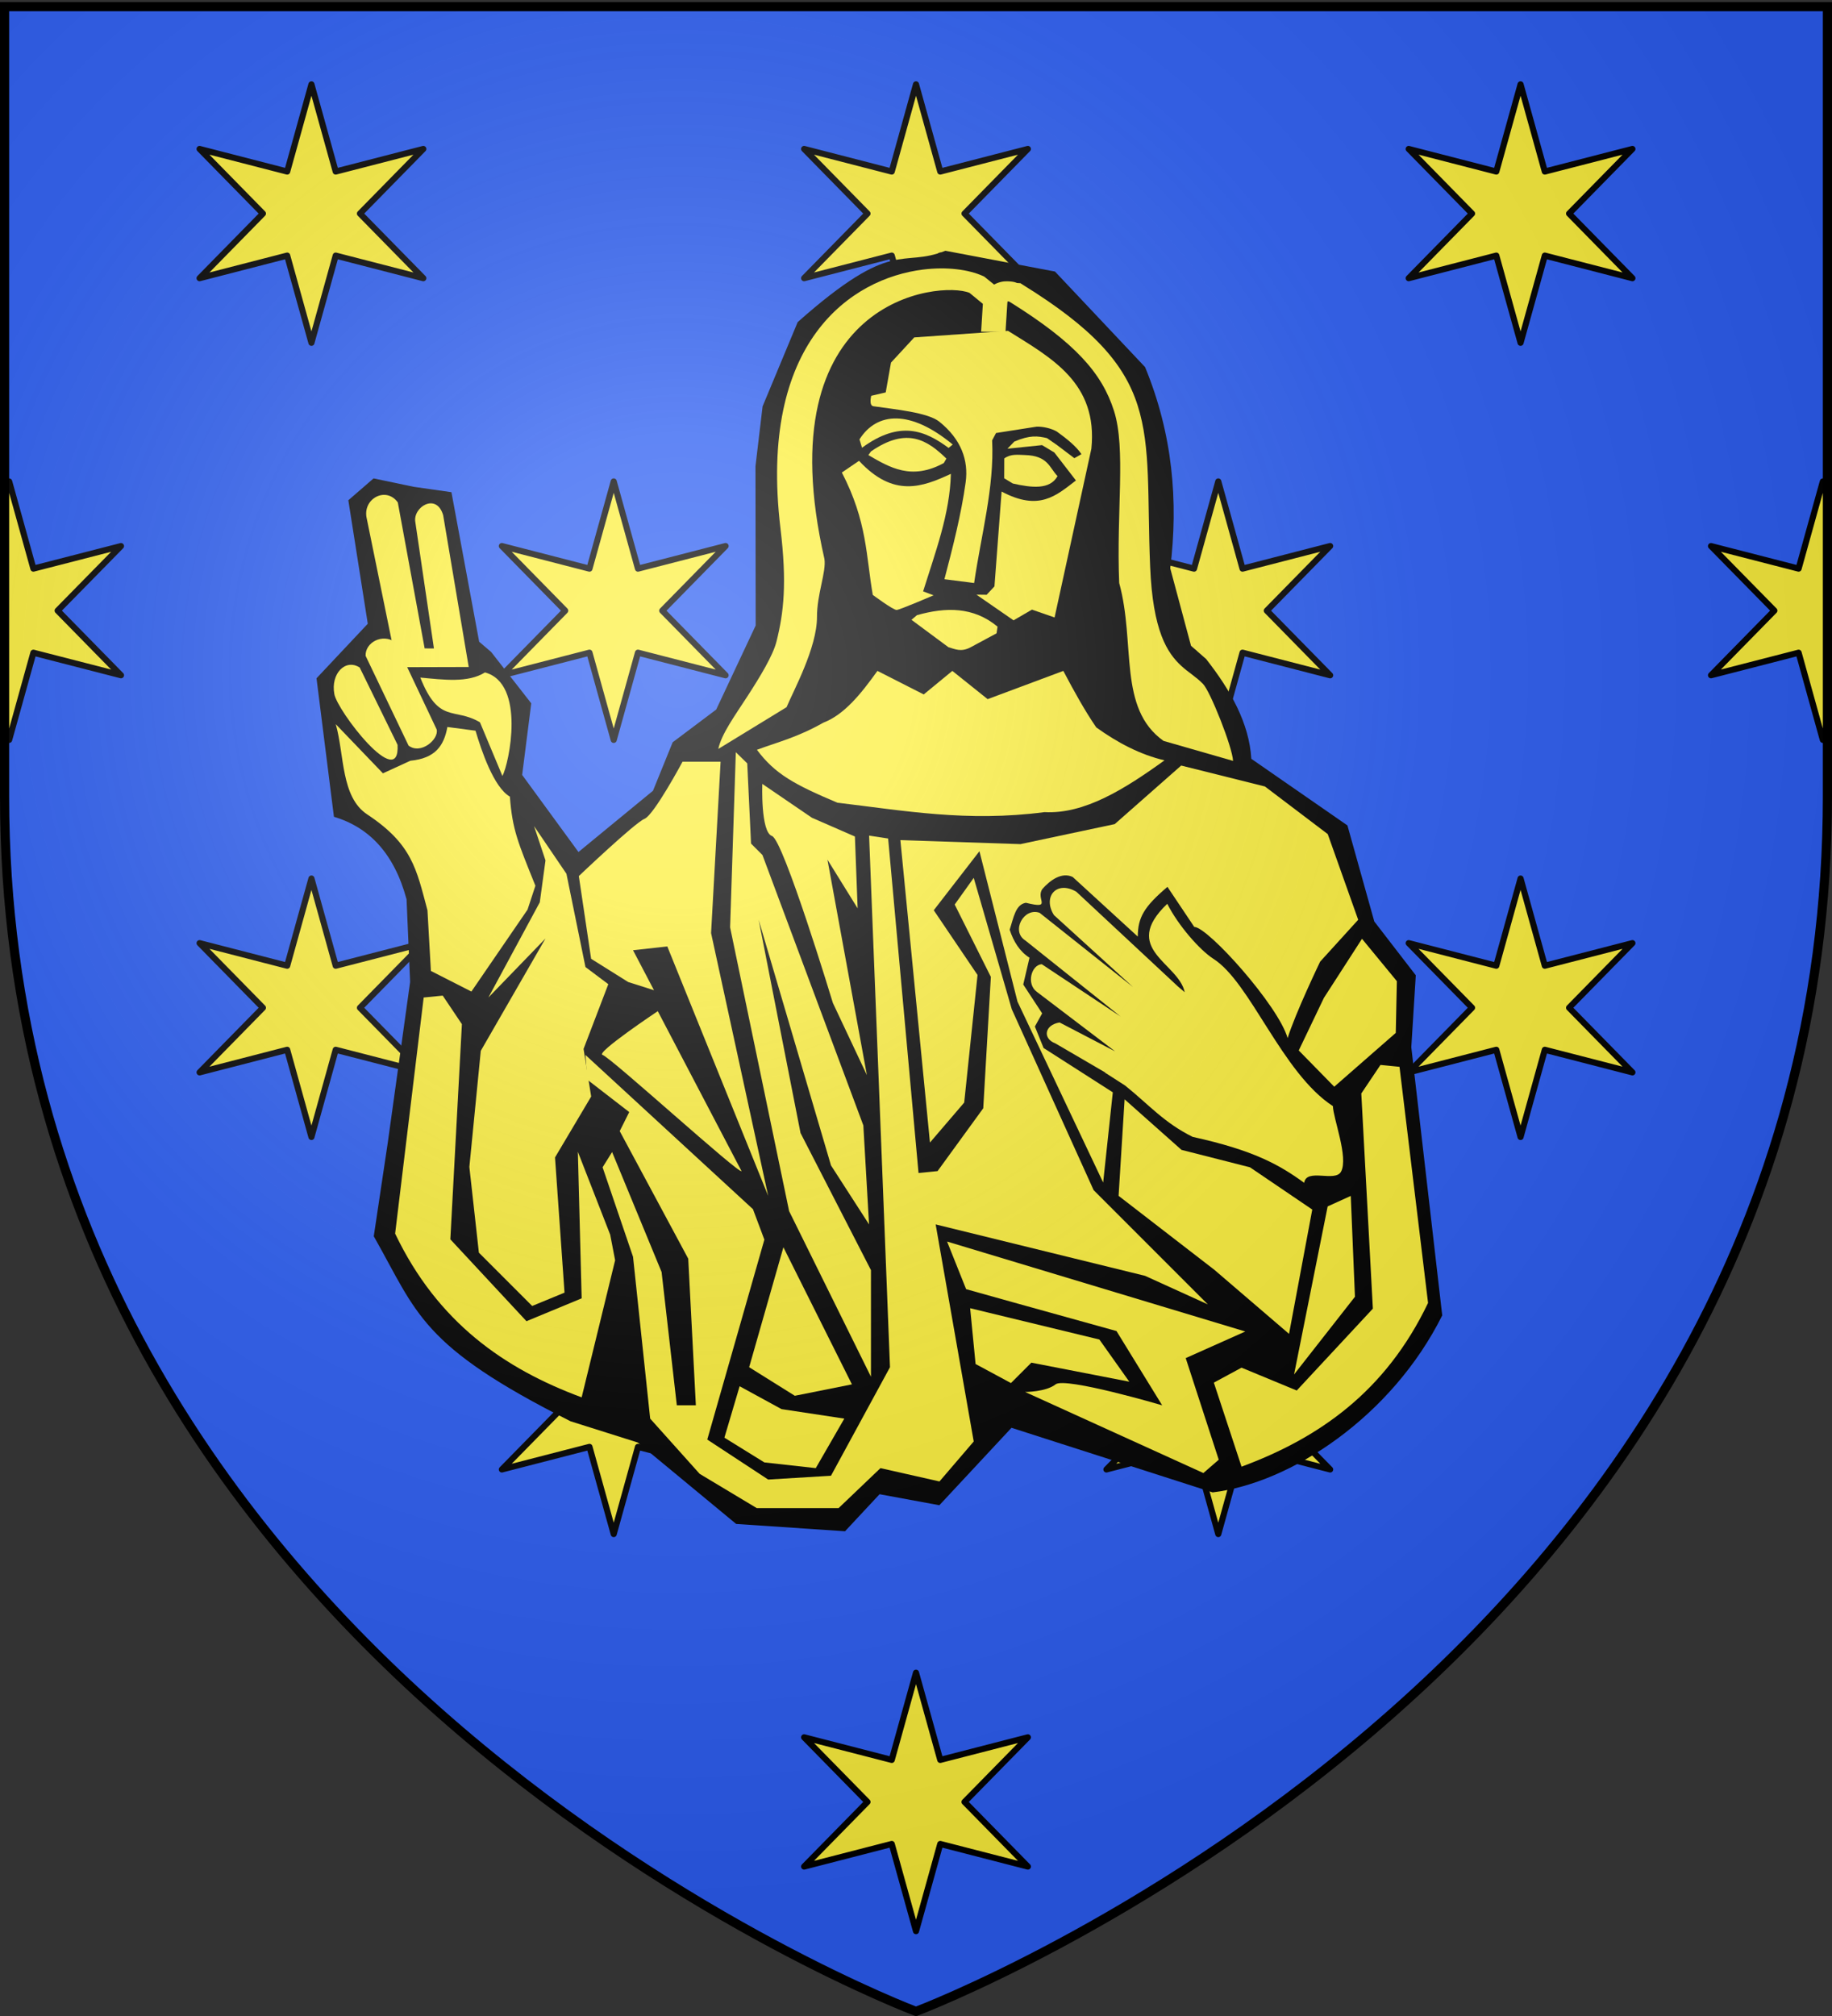
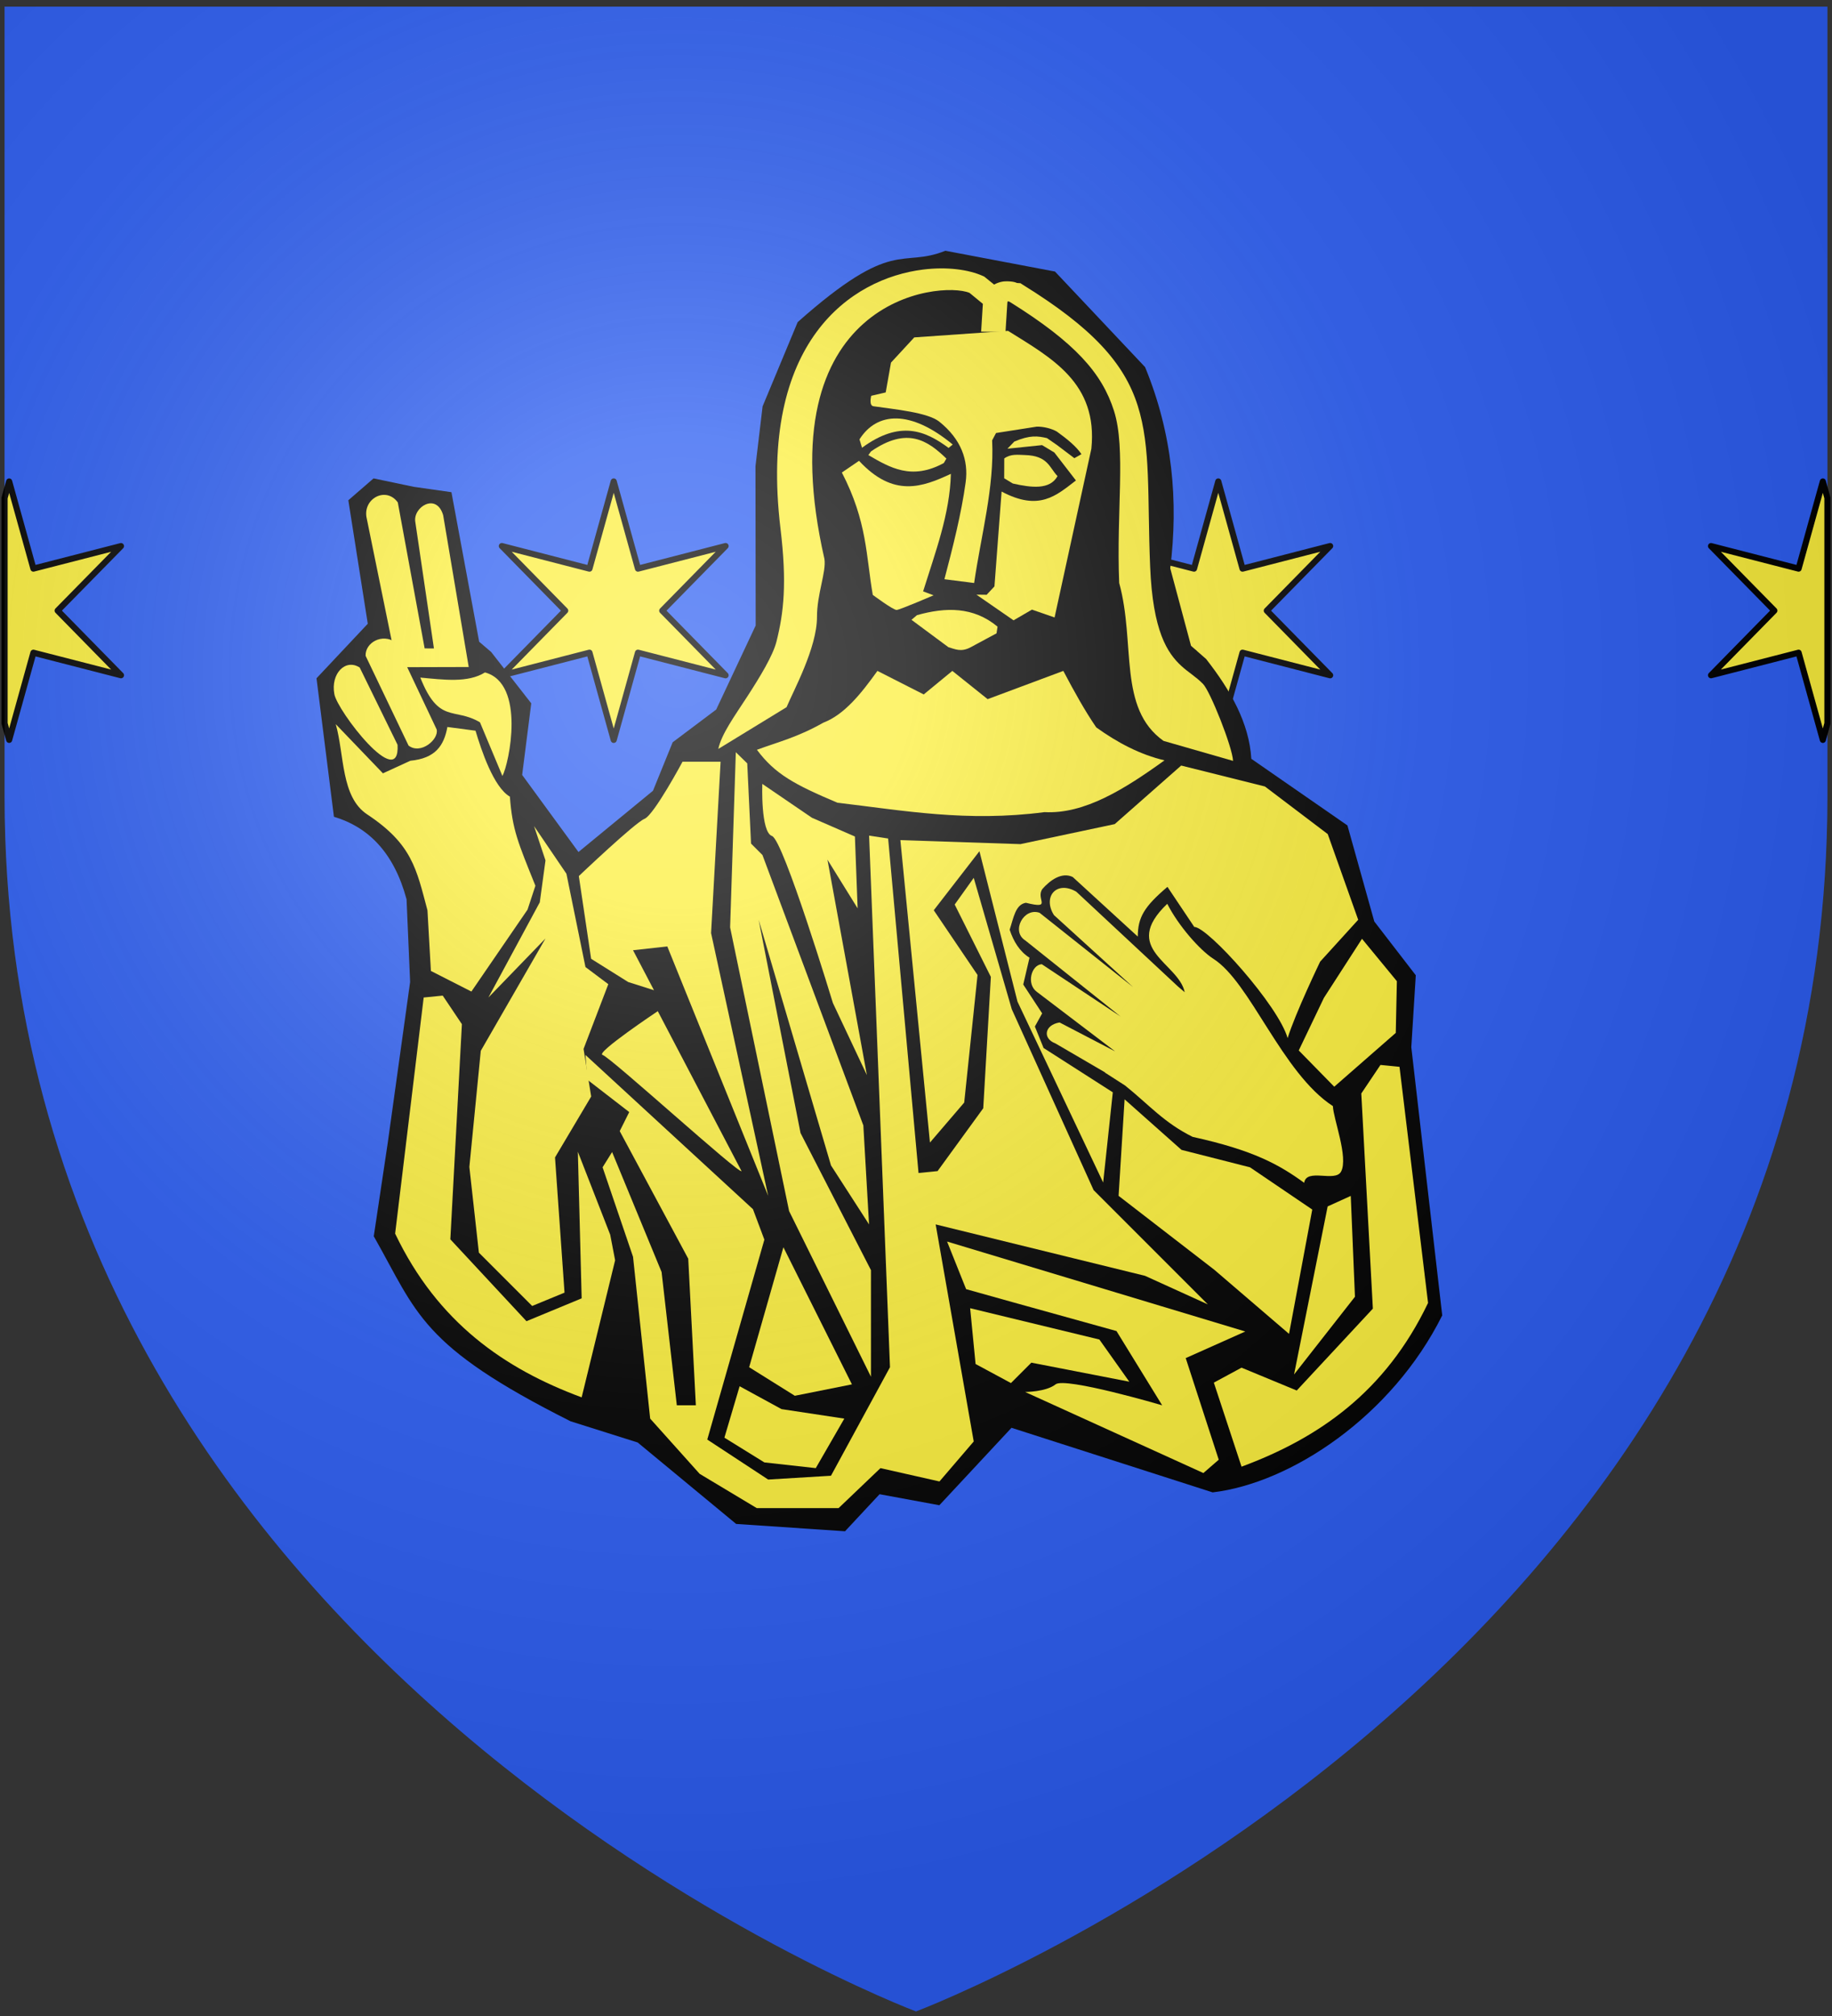
<svg xmlns="http://www.w3.org/2000/svg" xmlns:xlink="http://www.w3.org/1999/xlink" width="600" height="660" version="1.0">
  <rect width="100%" height="100%" fill="#333333" stroke="none" />
  <desc>Flag of Canton of Valais (Wallis)</desc>
  <defs>
    <g id="c">
      <path id="b" d="M0 0v1h.5z" transform="rotate(18 3.157 -.5)" />
      <use xlink:href="#b" width="810" height="540" transform="scale(-1 1)" />
    </g>
    <g id="d">
      <use xlink:href="#c" width="810" height="540" transform="rotate(72)" />
      <use xlink:href="#c" width="810" height="540" transform="rotate(144)" />
    </g>
    <radialGradient xlink:href="#a" id="l" cx="221.445" cy="226.331" r="300" fx="221.445" fy="226.331" gradientTransform="matrix(1.353 0 0 1.349 -77.63 -85.747)" gradientUnits="userSpaceOnUse" />
    <linearGradient id="a">
      <stop offset="0" style="stop-color:white;stop-opacity:.314" />
      <stop offset=".19" style="stop-color:white;stop-opacity:.251" />
      <stop offset=".6" style="stop-color:#6b6b6b;stop-opacity:.125" />
      <stop offset="1" style="stop-color:black;stop-opacity:.125" />
    </linearGradient>
  </defs>
  <g style="display:inline">
    <path d="M300 658.5s298.5-112.32 298.5-397.772V2.176H1.5v258.552C1.5 546.18 300 658.5 300 658.5" style="fill:#2b5df2;fill-opacity:1;fill-rule:evenodd;stroke:none;stroke-width:1px;stroke-linecap:butt;stroke-linejoin:miter;stroke-opacity:1" />
-     <path id="e" d="M226.04 391.027 176.391 212.61-2.943 258.824 126.745 126.62-2.943-5.583 176.392 40.63l49.647-178.415L275.686 40.63 455.022-5.583 325.333 126.62l129.689 132.204-179.336-46.213z" style="opacity:1;fill:#fcef3c;fill-opacity:1;stroke:#000;stroke-width:12.5;stroke-linejoin:round;stroke-miterlimit:4;stroke-dasharray:none;stroke-opacity:1;display:inline" transform="matrix(.16 0 0 .16 263.834 49.661)" />
    <use xlink:href="#e" id="g" width="600" height="660" x="0" y="0" transform="translate(198)" />
    <use xlink:href="#e" id="h" width="600" height="660" x="0" y="0" transform="translate(-198)" />
    <path id="f" d="M226.04 391.027 176.391 212.61-2.943 258.824 126.745 126.62-2.943-5.583 176.392 40.63l49.647-178.415L275.686 40.63 455.022-5.583 325.333 126.62l129.689 132.204-179.336-46.213z" style="opacity:1;fill:#fcef3c;fill-opacity:1;stroke:#000;stroke-width:12.5;stroke-linejoin:round;stroke-miterlimit:4;stroke-dasharray:none;stroke-opacity:1;display:inline" transform="matrix(.16 0 0 .16 362.834 179.661)" />
    <use xlink:href="#f" width="600" height="660" transform="translate(-198)" />
    <path d="m597 157.625-7.937 28.531-28.688-7.375 20.75 21.125-20.75 21.156 28.688-7.375L597 242.22l1.5-5.406V163.03zM3 157.625l-1.5 5.406v73.782l1.5 5.406 7.938-28.531 28.687 7.375-20.75-21.157 20.75-21.125-28.687 7.375z" style="opacity:1;fill:#fcef3c;fill-opacity:1;stroke:#000;stroke-width:2;stroke-linejoin:round;stroke-miterlimit:4;stroke-dasharray:none;stroke-opacity:1;display:inline" />
    <use xlink:href="#e" id="i" width="600" height="660" x="0" y="0" transform="translate(0 260)" />
    <use xlink:href="#g" id="j" width="600" height="660" x="0" y="0" transform="translate(0 260)" />
    <use xlink:href="#h" id="k" width="600" height="660" x="0" y="0" transform="translate(0 260)" />
    <use xlink:href="#i" width="600" height="660" transform="translate(0 260)" />
    <use xlink:href="#j" width="600" height="660" transform="translate(-99 130)" />
    <use xlink:href="#k" width="600" height="660" transform="translate(99 130)" />
  </g>
  <g style="display:inline">
    <path d="m1192.141 827.589 16.124 13.333 17.829 1.198 5.658-6.066 9.788 1.806 11.814-12.677 32.94 10.572c12.764-1.505 29.326-12.39 37.594-28.97l-5.064-43.897.734-11.776-6.795-8.808-4.398-15.722-15.738-10.904c-.36-5.866-3.385-11.2-7.4-16.334l-2.475-2.166-3.403-12.686c1.35-10.978.399-21.957-4.12-32.936l-14.754-15.64-17.945-3.403c-7.326 2.928-8.38-2.346-24.19 11.678l-5.747 13.795-1.166 9.799.034 26.069-6.467 13.76-7.127 5.355-3.223 7.935-12.203 10.027-9.221-12.617 1.49-11.72-6.562-8.399-1.969-1.682-4.54-24.48-6.187-.883-6.565-1.375-4.132 3.578 3.184 20.214-8.395 8.928 2.852 22.669c5.713 1.708 9.852 5.934 11.894 13.515l.583 13.524-3.664 26.348-2.288 15.28c7.169 12.612 7.566 17.893 32.228 30.287z" style="fill:#000;fill-opacity:1;stroke:none;stroke-width:1.5;stroke-miterlimit:4;stroke-dasharray:none;stroke-opacity:1;display:inline" transform="matrix(2 0 0 2 -2175.43 -1182.934)" />
    <path d="M1442.698 710.007c1.438 5.111.836 11.915 5.146 14.77 7.359 4.874 8.054 8.895 9.871 15.705l.562 9.918 6.63 3.376 9.196-13.41 1.287-3.912c-2.843-7.065-3.77-9.123-4.18-14.586-2.657-1.515-4.69-7.644-5.627-10.79l-4.605-.608c-.562 3.066-1.977 5.133-6.064 5.525l-4.491 2.059" style="fill:#fcef3c;fill-opacity:1;fill-rule:evenodd;stroke:none;stroke-width:1.886;stroke-linecap:butt;stroke-linejoin:miter;stroke-miterlimit:4;stroke-dasharray:none;stroke-opacity:1" transform="matrix(2 0 0 2 -2775.43 -1182.934)" />
    <path d="m1447.586 698.823 7.032 14.688c2.009 1.548 5-1.042 4.602-2.642l-6.747-14.263c-2.16-1.53-4.978.053-4.888 2.217m-5.122 6.242c.447 2.748 10.79 16.147 10.354 8.32l-6.198-12.65c-2.339-1.507-4.767 1-4.156 4.33" style="fill:#fcef3c;fill-opacity:1;fill-rule:evenodd;stroke:none;stroke-width:2.09;stroke-linecap:butt;stroke-linejoin:miter;stroke-miterlimit:4;stroke-dasharray:none;stroke-opacity:1" transform="matrix(2 0 0 2 -2775.43 -1182.934)" />
    <path d="M1469.988 718.488c1.099-2.021 3.848-15.143-2.857-16.951-2.78 1.743-6.732 1.197-10.587.842 3.046 7.677 5.54 4.812 9.769 7.326" style="fill:#fcef3c;fill-opacity:1;fill-rule:evenodd;stroke:none;stroke-width:1.886;stroke-linecap:butt;stroke-linejoin:miter;stroke-miterlimit:4;stroke-dasharray:none;stroke-opacity:1" transform="matrix(2 0 0 2 -2775.43 -1182.934)" />
    <path d="M1578.408 715.929c-6.55 4.721-13.101 8.823-19.651 8.477-12.754 1.662-23.109-.273-33.908-1.541-7.022-2.965-10.219-4.687-13.183-8.666 3.497-1.289 6.633-2.035 10.87-4.435 3.457-1.317 6.203-4.769 8.863-8.477l7.58 3.853 4.687-3.853 5.78 4.624 12.393-4.624c1.798 3.416 3.596 6.635 5.395 9.248 3.537 2.546 7.232 4.463 11.174 5.394M1587.29 830.408l-2.515 2.181-29.191-13.27s3.428 0 4.987-1.247c1.558-1.247 17.453 3.428 17.453 3.428l-7.48-12.155-16.83-4.675-7.792-2.181-3.117-7.792 48.835 14.723-9.757 4.355zM1475.173 726.7l5.298 7.791 3.117 15.272 3.74 2.805-4.052 10.597 1.247 7.792-5.922 9.973 1.558 22.129-5.298 2.182-8.727-8.727-1.558-14.025 1.87-19.012 10.597-18.39-9.35 9.663 8.415-15.584.935-6.857z" style="fill:#fcef3c;fill-opacity:1;stroke:none;stroke-width:1.5;stroke-miterlimit:4;stroke-dasharray:none;stroke-opacity:1" transform="matrix(2 0 0 2 -2775.43 -1182.934)" />
    <path d="m1581.14 716.779 13.714 3.428L1605.14 728l4.986 14.025-6.233 6.857s-4.076 8.468-5.323 12.52c-1.475-5.292-13.062-18.207-15.29-18.207l-4.39-6.557c-3.85 3.277-4.834 4.997-4.858 8.139l-10.66-9.759c-1.766-.831-3.64.475-4.957 1.961-1.166 1.67 1.758 3.37-2.71 2.264-1.716.29-2.007 2.464-2.654 4.411.651 1.96 1.65 3.573 3.25 4.583l-1.024 4.386 3.097 4.723-1.192 2.154 1.426 3.515 11.335 7.255-1.58 14.766-14.026-29.609-6.233-24.622-7.48 9.662 7.168 10.597-2.182 20.882-5.61 6.545-4.843-49.504 19.66.656 15.44-3.276z" style="fill:#fcef3c;fill-opacity:1;stroke:none;stroke-width:1.5;stroke-miterlimit:4;stroke-dasharray:none;stroke-opacity:1" transform="matrix(2 0 0 2 -2775.43 -1182.934)" />
    <path d="m1547.169 735.167-3.117 4.364 5.922 11.843-1.247 21.506-7.48 10.285-3.117.312-4.978-54.753-3.117-.472 3.42 87.015-9.662 17.765-10.285.624-9.973-6.545 9.35-32.726-1.87-4.987-27.427-25.245.311 4.052 6.857 5.298-1.558 3.117 11.22 20.882 1.247 23.998h-3.117l-2.494-21.817-8.103-19.635-1.558 2.494 4.986 14.648 2.806 26.492 8.103 9.039 9.35 5.61h13.402l6.857-6.545 9.662 2.181 5.61-6.545-6.234-35.53 34.284 8.415 10.285 4.675-18.7-18.7-13.402-29.61z" style="fill:#fcef3c;fill-opacity:1;stroke:none;stroke-width:1.5;stroke-miterlimit:4;stroke-dasharray:none;stroke-opacity:1" transform="matrix(2 0 0 2 -2775.43 -1182.934)" />
    <path d="M1512.544 719.782s-.283 7.905 1.587 8.529 9.975 27.337 9.975 27.337l5.567 11.807-6.458-35.27 4.942 7.97-.447-11.76-7.034-3.066z" style="fill:#fcef3c;fill-opacity:1;stroke:none;stroke-width:1.5;stroke-miterlimit:4;stroke-dasharray:none;stroke-opacity:1" transform="matrix(2 0 0 2 -2775.43 -1182.934)" />
    <path d="m1508.21 714.597-.935 28.674 9.661 46.439 13.402 27.115v-17.453l-11.532-22.44-6.856-34.908 11.843 40.206 6.234 9.662-.935-16.207-16.519-44.258-1.87-1.87-.623-13.131zM1457.096 754.75l-4.676 38.647c6.963 14.568 17.927 22.132 30.544 26.804l5.48-22.44-.805-4.181-5.298-13.585.623 23.999-9.038 3.74-12.467-13.402 1.893-35.219-3.14-4.675zM1602.605 789.46l-10.199-6.916-11.217-2.854-9.316-8.273-.982 15.798 15.677 12.104 12.234 10.49z" style="fill:#fcef3c;fill-opacity:1;stroke:none;stroke-width:1.5;stroke-miterlimit:4;stroke-dasharray:none;stroke-opacity:1" transform="matrix(2 0 0 2 -2775.43 -1182.934)" />
    <path d="m1505.716 716.155-1.558 28.05 9.35 43.012-16.519-40.83-5.61.624 3.429 6.545-4.22-1.338-6.072-3.804-2.014-13.545s9.19-8.74 10.747-9.363c1.559-.624 6.234-9.35 6.234-9.35z" style="fill:#fcef3c;fill-opacity:1;stroke:none;stroke-width:1.5;stroke-miterlimit:4;stroke-dasharray:none;stroke-opacity:1" transform="matrix(2 0 0 2 -2775.43 -1182.934)" />
    <path d="m1509.145 783.165-13.714-26.18s-10.285 6.856-9.038 7.168 22.44 19.635 22.752 19.012M1525.975 823.682l-4.675 8.104-8.415-.935-6.545-4.052 2.493-8.415 6.857 3.74zM1516.002 795.632l11.22 22.44-9.35 1.87-7.48-4.675zM1546.581 805.61l.891 9.132 5.792 3.119 3.341-3.341 16.039 3.118-4.901-6.905zM1610.75 745.14l-6.234 9.663-4.124 8.613 5.813 5.936 10.074-8.808.181-8.466z" style="fill:#fcef3c;fill-opacity:1;stroke:none;stroke-width:1.5;stroke-miterlimit:4;stroke-dasharray:none;stroke-opacity:1" transform="matrix(2 0 0 2 -2775.43 -1182.934)" />
    <path d="M1530.744 657.966c-.78-.113-.361-1.71-.361-1.71l2.372-.552.865-4.883 3.81-4.124 12.957-.906 2.399-.168c7.112 4.453 14.74 8.507 13.646 19.299l-6.025 27.618-3.707-1.283-3.011 1.753-6.081-4.204 1.673.02 1.28-1.368 1.171-15.529c6.15 3.271 8.936.666 12.17-1.815l-3.534-4.577-2.009-1.206-5.67.587 1.123-1.17c2.597-1.104 3.857-.91 5.354-.565l1.68 1.165 2.8 2.119 1.16-.66c-.847-1.27-2.353-2.493-4.039-3.704-.896-.508-2.196-.814-3.268-.8l-6.678 1.046-.639 1.202c.379 7.689-1.821 15.558-2.948 23.352l-4.866-.624c1.397-5.305 2.782-10.782 3.478-15.867.492-3.59-.732-7.047-4.317-9.921-1.884-1.51-7.27-2.015-10.785-2.525" style="fill:#fcef3c;fill-opacity:1;stroke:none;stroke-width:1.5;stroke-linejoin:miter;stroke-miterlimit:4;stroke-dasharray:none;stroke-opacity:1" transform="matrix(2 0 0 2 -2775.43 -1182.934)" />
    <path d="M1560.891 669.402c-1.245 2.277-4.277 1.897-7.32 1.213l-1.414-.857.011-3.25c1.087-.78 2.243-.587 3.386-.555 3.788.104 3.999 2.072 5.337 3.449M1543.728 664.232l-.678.557c-3.805-2.818-7.951-4.595-14.176-.028l-.415-1.373c2.867-4.513 8.341-4.89 15.269.844" style="fill:#fcef3c;fill-opacity:1;stroke:none;stroke-width:1.5;stroke-linejoin:miter;stroke-miterlimit:4;stroke-dasharray:none;stroke-opacity:1" transform="matrix(2 0 0 2 -2775.43 -1182.934)" />
    <path d="m1542.694 666.534-.427.73c-5.274 2.865-8.805.758-12.354-1.302l.436-.604c5.926-4.09 9.27-1.789 12.345 1.176" style="fill:#fcef3c;fill-opacity:1;stroke:none;stroke-width:1.5;stroke-linejoin:miter;stroke-miterlimit:4;stroke-dasharray:none;stroke-opacity:1" transform="matrix(2 0 0 2 -2775.43 -1182.934)" />
    <path d="m1528.386 666.897-2.812 1.917c4.168 8.03 3.953 13.669 5.064 20.03 0 0 3.36 2.505 3.915 2.466.554-.038 6.043-2.397 6.043-2.397l-1.717-.644c1.986-6.363 4.39-12.681 4.547-19.238-4.667 2.166-9.38 3.956-15.04-2.134M1551.068 694.042l-.163 1.094-4.22 2.27c-1.61.866-2.577.302-3.663.001l-6.047-4.482.902-.764c4.707-1.32 9.218-1.413 13.19 1.88" style="fill:#fcef3c;fill-opacity:1;stroke:none;stroke-width:1.5;stroke-linejoin:miter;stroke-miterlimit:4;stroke-dasharray:none;stroke-opacity:1" transform="matrix(2 0 0 2 -2775.43 -1182.934)" />
    <path d="M1538.874 635.592c3.92-.488 7.468.004 9.771 1.04l.233.104.186.148 3.081 2.491.61.479-.05.705-.335 5.256-3.989-.062.283-4.55-2.18-1.793c-4.754-2.011-33.512.796-23.764 43.548.324 2.135-1.228 5.739-1.22 9.52.01 5.022-3.89 12.124-4.98 14.748l-11.179 6.836c.527-2.454 2.638-5.332 4.739-8.572s4.205-6.7 4.784-8.995c1.202-4.762 1.733-9.58.662-18.491-3.687-30.687 11.588-40.95 23.348-42.412" style="fill:#fcef3c;fill-opacity:1;stroke:none;stroke-width:5;stroke-linejoin:miter;stroke-miterlimit:4;stroke-dasharray:none;stroke-opacity:1" transform="matrix(2 0 0 2 -2775.43 -1182.934)" />
    <path d="M1552.291 637.52c1.383-.052 2.01.271 1.924.267l.604.038.446.29c11.362 7.037 16.543 12.794 18.746 19.72 2.204 6.925 1.569 14.739 2.044 26.361.436 10.659 2.84 14.176 5.097 16.264 1.128 1.045 2.396 1.77 3.565 2.959 1.17 1.188 4.796 10.271 4.92 12.598l-11.387-3.272c-7.513-5.34-4.536-15.912-7.261-25.851-.481-11.755 1.128-21.95-.85-28.167-1.961-6.165-6.323-11.15-17.14-17.888-.08-.02-.251-.025-.278-.04-.054.076-.048.04-.134.23l-3.754-1.001c.306-.678.69-1.243 1.283-1.714s1.484-.768 2.175-.794" style="fill:#fcef3c;fill-opacity:1;stroke:none;stroke-width:5;stroke-linejoin:miter;stroke-miterlimit:4;stroke-dasharray:none;stroke-opacity:1" transform="matrix(2 0 0 2 -2775.43 -1182.934)" />
    <path d="m1464.47 700.649-4.186-24.857c-1.112-3.758-4.997-1.291-4.557 1.135l3.047 20.685-1.52-.007-4.395-23.894c-1.953-2.719-5.882-.571-5.075 2.684l4.955 24.286m-3.016-6.546" style="fill:#fcef3c;fill-opacity:1;fill-rule:evenodd;stroke:none;stroke-width:1.886;stroke-linecap:butt;stroke-linejoin:miter;stroke-miterlimit:4;stroke-dasharray:none;stroke-opacity:1" transform="matrix(2 0 0 2 -2775.43 -1182.934)" />
    <path d="m1560.3 741.255 12.953 11.781-15.296-12.15c-2.577-.935-4.742 3.022-2.343 4.525l15.615 12.461-12.917-8.573c-1.713.1-2.566 3.239-.81 4.522l12.817 9.745-9.091-4.73c-2.483.398-2.821 2.628-.693 3.424l8.146 4.754-.024.026 3.3 2.12c3.926 3.153 6.352 6.074 11.059 8.402 9.988 2.196 14.175 4.55 18.265 7.521.364-2.468 5.08-.035 6.04-1.834 1.235-2.315-1.29-8.711-1.335-10.72-8.374-5.445-13.522-20.328-19.608-24.135-2.217-1.444-5.705-5.408-7.518-8.984-7.735 7.387 1.87 9.658 2.855 14.473l-1.085-.92-16.665-15.53c-3.216-1.887-5.556.802-3.664 3.822" style="fill:#fcef3c;fill-opacity:1;fill-rule:evenodd;stroke:none;stroke-width:1.462;stroke-linecap:butt;stroke-linejoin:round;stroke-miterlimit:4;stroke-dasharray:none;stroke-opacity:1" transform="matrix(2 0 0 2 -2775.43 -1182.934)" />
    <path d="m1616.892 766.097 4.675 38.647c-6.962 14.568-17.927 22.132-30.543 26.804l-4.535-13.758 4.534-2.449 9.039 3.74 12.467-13.402-1.894-35.219 3.14-4.675z" style="fill:#fcef3c;fill-opacity:1;stroke:none;stroke-width:1.5;stroke-miterlimit:4;stroke-dasharray:none;stroke-opacity:1" transform="matrix(2 0 0 2 -2775.43 -1182.934)" />
    <path d="m1608.909 787.227.687 16.505-9.972 12.723 5.502-27.508z" style="opacity:1;fill:#fcef3c;fill-opacity:1;stroke:none;stroke-width:5;stroke-linejoin:miter;stroke-miterlimit:4;stroke-dasharray:none;stroke-opacity:1" transform="matrix(2 0 0 2 -2775.43 -1182.934)" />
  </g>
  <path d="M300 658.5s298.5-112.32 298.5-397.772V2.176H1.5v258.552C1.5 546.18 300 658.5 300 658.5" style="opacity:1;fill:url(#l);fill-opacity:1;fill-rule:evenodd;stroke:none;stroke-width:1px;stroke-linecap:butt;stroke-linejoin:miter;stroke-opacity:1" />
-   <path d="M300 658.5S1.5 546.18 1.5 260.728V2.176h597v258.552C598.5 546.18 300 658.5 300 658.5z" style="opacity:1;fill:none;fill-opacity:1;fill-rule:evenodd;stroke:#000;stroke-width:3;stroke-linecap:butt;stroke-linejoin:miter;stroke-miterlimit:4;stroke-dasharray:none;stroke-opacity:1" />
</svg>